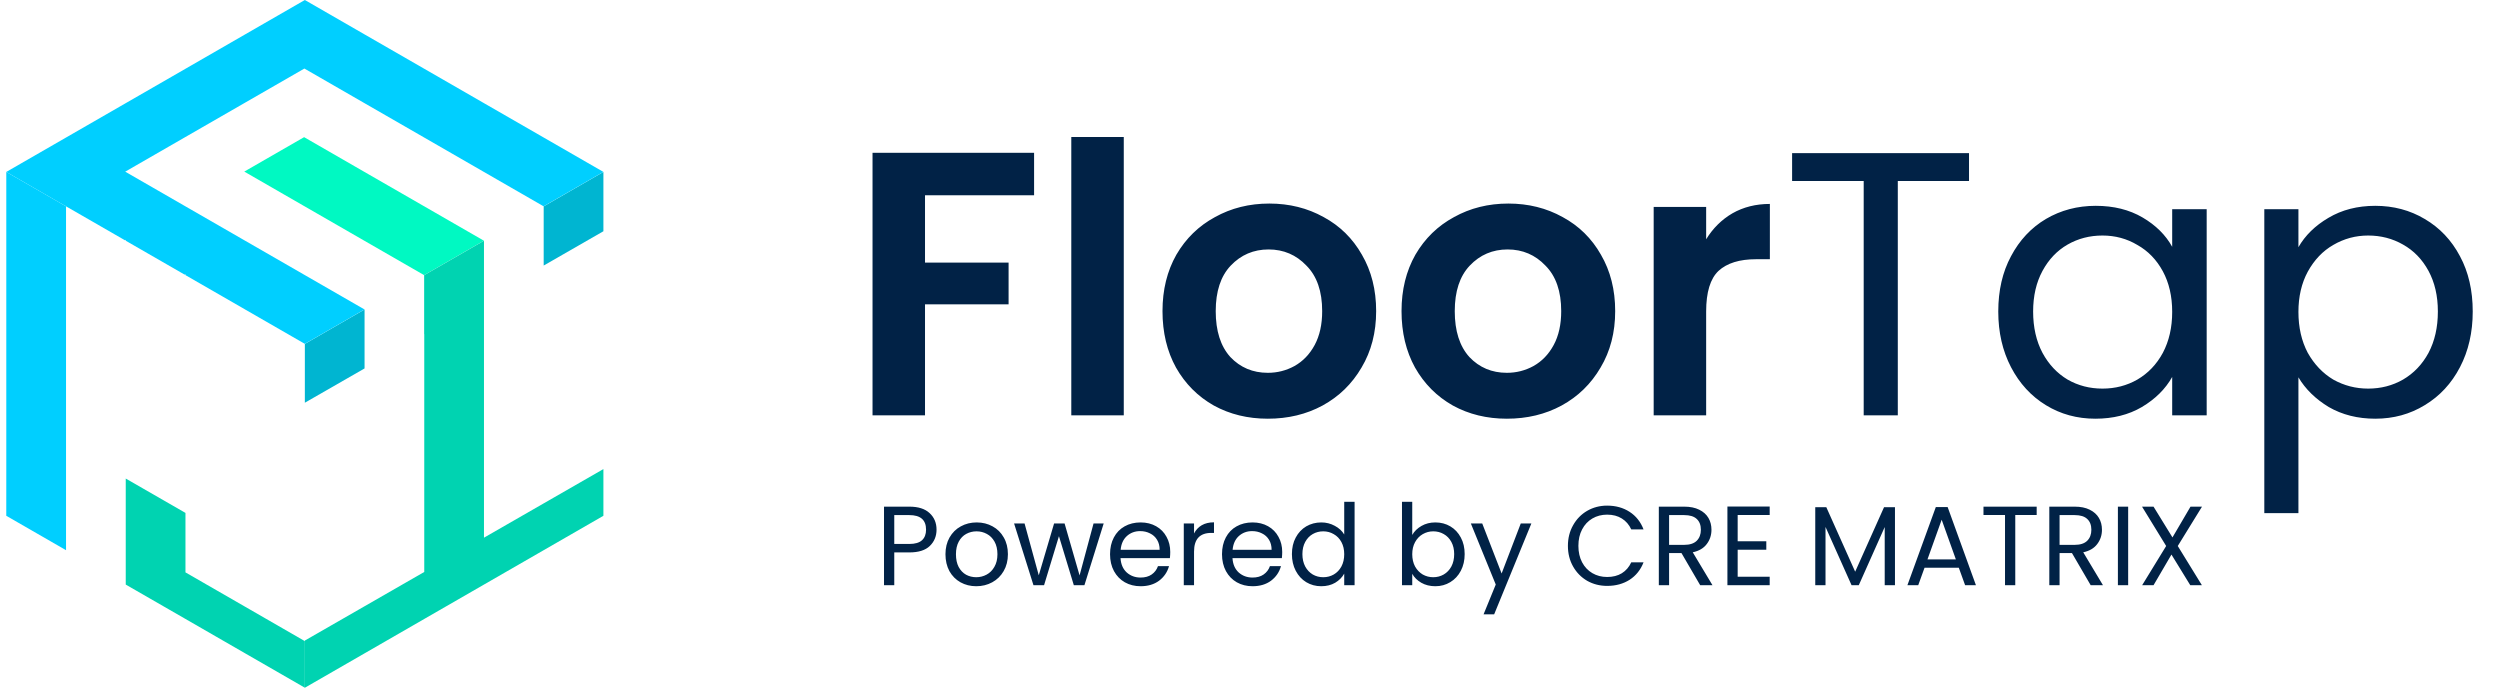
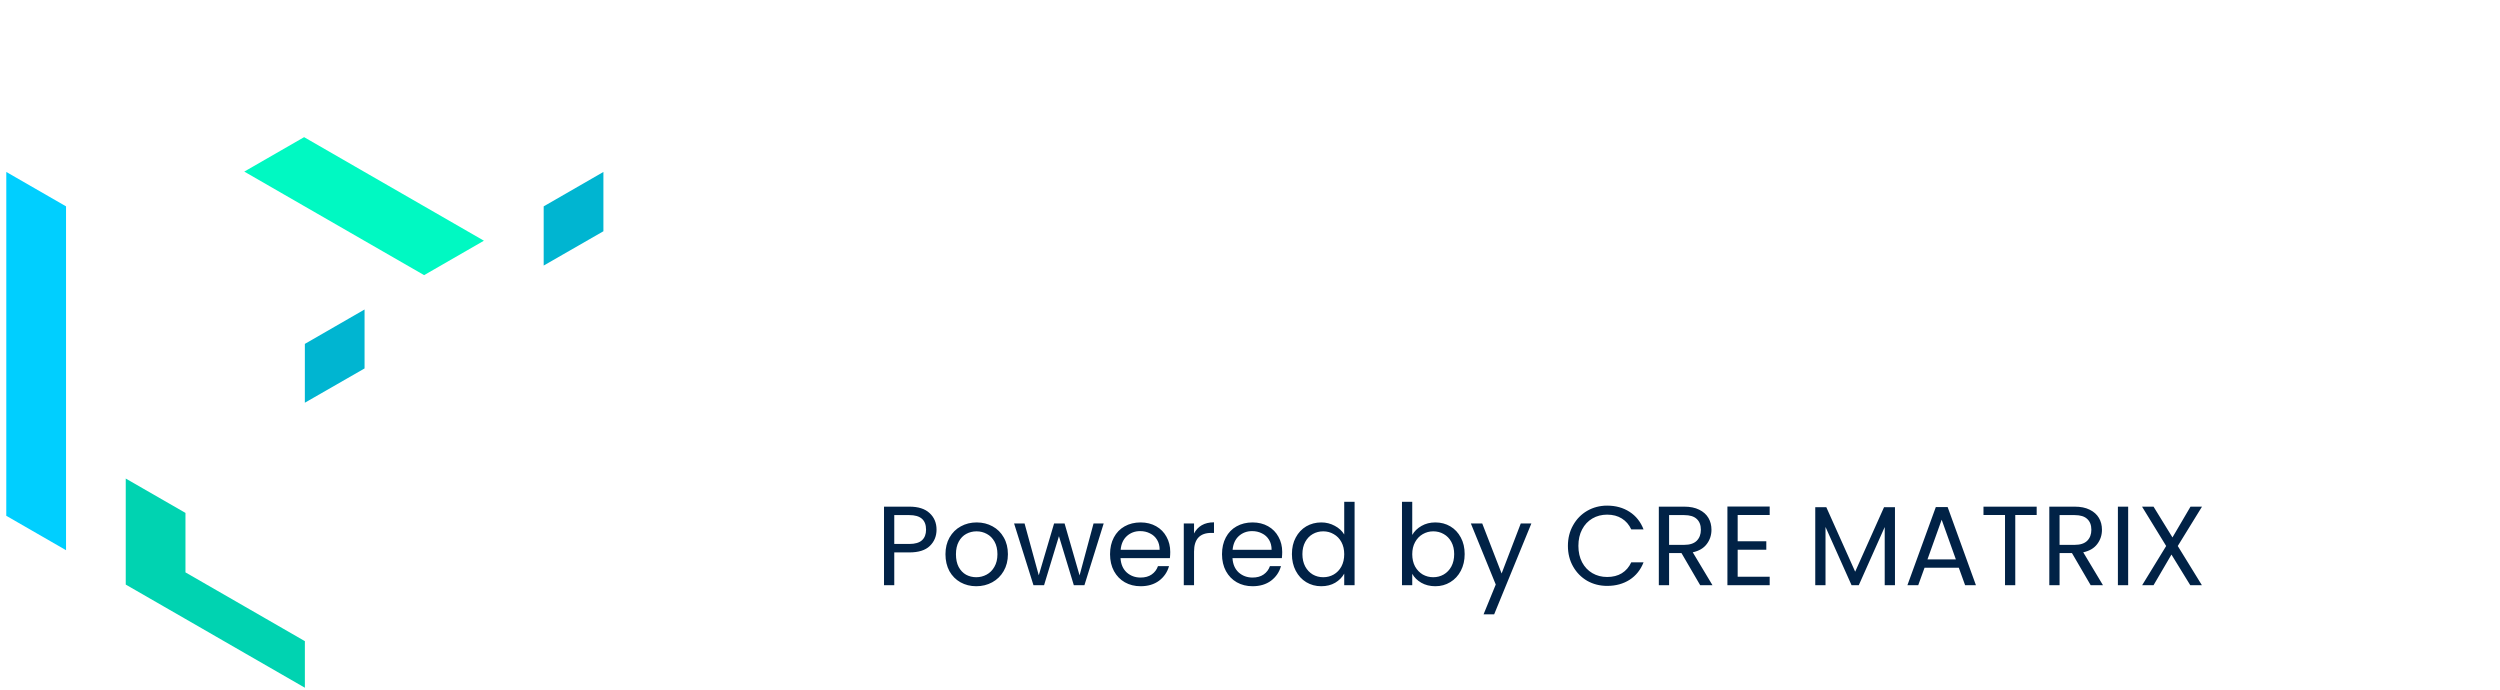
<svg xmlns="http://www.w3.org/2000/svg" width="232" height="64" viewBox="0 0 232 64" fill="none">
-   <path d="M95.963 14.178V18.123H85.841V24.37H93.597V28.245H85.841V38.542H80.971V14.178H95.963ZM104.286 12.712V38.542H99.416V12.712H104.286ZM117.654 38.856C115.799 38.856 114.13 38.449 112.645 37.634C111.161 36.797 109.99 35.621 109.132 34.109C108.297 32.596 107.88 30.851 107.88 28.873C107.88 26.895 108.309 25.15 109.167 23.637C110.048 22.125 111.242 20.962 112.75 20.147C114.257 19.309 115.938 18.89 117.793 18.89C119.648 18.89 121.33 19.309 122.837 20.147C124.345 20.962 125.527 22.125 126.385 23.637C127.266 25.15 127.707 26.895 127.707 28.873C127.707 30.851 127.255 32.596 126.351 34.109C125.469 35.621 124.264 36.797 122.733 37.634C121.225 38.449 119.533 38.856 117.654 38.856ZM117.654 34.597C118.535 34.597 119.359 34.388 120.124 33.969C120.913 33.527 121.539 32.876 122.003 32.015C122.466 31.154 122.698 30.106 122.698 28.873C122.698 27.035 122.211 25.627 121.237 24.65C120.286 23.649 119.115 23.149 117.724 23.149C116.333 23.149 115.161 23.649 114.21 24.65C113.283 25.627 112.819 27.035 112.819 28.873C112.819 30.712 113.271 32.131 114.176 33.132C115.103 34.109 116.263 34.597 117.654 34.597ZM139.836 38.856C137.981 38.856 136.312 38.449 134.827 37.634C133.343 36.797 132.172 35.621 131.314 34.109C130.479 32.596 130.062 30.851 130.062 28.873C130.062 26.895 130.491 25.15 131.349 23.637C132.23 22.125 133.424 20.962 134.932 20.147C136.439 19.309 138.121 18.89 139.975 18.89C141.83 18.89 143.512 19.309 145.019 20.147C146.527 20.962 147.709 22.125 148.567 23.637C149.449 25.15 149.889 26.895 149.889 28.873C149.889 30.851 149.437 32.596 148.533 34.109C147.651 35.621 146.445 36.797 144.915 37.634C143.407 38.449 141.715 38.856 139.836 38.856ZM139.836 34.597C140.717 34.597 141.541 34.388 142.306 33.969C143.095 33.527 143.72 32.876 144.184 32.015C144.648 31.154 144.88 30.106 144.88 28.873C144.88 27.035 144.393 25.627 143.419 24.65C142.468 23.649 141.297 23.149 139.906 23.149C138.514 23.149 137.343 23.649 136.393 24.65C135.465 25.627 135.001 27.035 135.001 28.873C135.001 30.712 135.453 32.131 136.358 33.132C137.285 34.109 138.445 34.597 139.836 34.597ZM158.331 22.206C158.958 21.183 159.769 20.38 160.766 19.798C161.786 19.216 162.946 18.925 164.244 18.925V24.056H162.957C161.427 24.056 160.267 24.417 159.479 25.138C158.714 25.86 158.331 27.116 158.331 28.908V38.542H153.461V19.205H158.331V22.206ZM182.725 14.213V16.796H176.116V38.542H172.951V16.796H166.307V14.213H182.725ZM185.439 28.908C185.439 26.953 185.834 25.243 186.622 23.777C187.411 22.288 188.488 21.136 189.857 20.322C191.248 19.507 192.79 19.1 194.483 19.1C196.152 19.1 197.602 19.461 198.831 20.182C200.061 20.903 200.976 21.811 201.579 22.904V19.414H204.78V38.542H201.579V34.981C200.953 36.098 200.014 37.029 198.762 37.774C197.533 38.495 196.095 38.856 194.448 38.856C192.755 38.856 191.225 38.437 189.857 37.599C188.488 36.762 187.411 35.587 186.622 34.074C185.834 32.561 185.439 30.84 185.439 28.908ZM201.579 28.943C201.579 27.5 201.289 26.244 200.71 25.173C200.13 24.103 199.341 23.288 198.344 22.73C197.37 22.148 196.292 21.857 195.109 21.857C193.927 21.857 192.848 22.137 191.874 22.695C190.9 23.253 190.124 24.068 189.544 25.138C188.964 26.209 188.674 27.465 188.674 28.908C188.674 30.374 188.964 31.654 189.544 32.748C190.124 33.818 190.9 34.644 191.874 35.226C192.848 35.784 193.927 36.063 195.109 36.063C196.292 36.063 197.37 35.784 198.344 35.226C199.341 34.644 200.13 33.818 200.71 32.748C201.289 31.654 201.579 30.386 201.579 28.943ZM213.294 22.939C213.92 21.846 214.848 20.938 216.077 20.217C217.329 19.472 218.778 19.1 220.425 19.1C222.117 19.1 223.648 19.507 225.016 20.322C226.407 21.136 227.498 22.288 228.286 23.777C229.075 25.243 229.469 26.953 229.469 28.908C229.469 30.84 229.075 32.561 228.286 34.074C227.498 35.587 226.407 36.762 225.016 37.599C223.648 38.437 222.117 38.856 220.425 38.856C218.802 38.856 217.364 38.495 216.112 37.774C214.882 37.029 213.943 36.11 213.294 35.016V47.617H210.128V19.414H213.294V22.939ZM226.234 28.908C226.234 27.465 225.944 26.209 225.365 25.138C224.784 24.068 223.996 23.253 222.999 22.695C222.025 22.137 220.946 21.857 219.764 21.857C218.605 21.857 217.526 22.148 216.529 22.73C215.555 23.288 214.767 24.114 214.163 25.208C213.584 26.279 213.294 27.523 213.294 28.943C213.294 30.386 213.584 31.654 214.163 32.748C214.767 33.818 215.555 34.644 216.529 35.226C217.526 35.784 218.605 36.063 219.764 36.063C220.946 36.063 222.025 35.784 222.999 35.226C223.996 34.644 224.784 33.818 225.365 32.748C225.944 31.654 226.234 30.374 226.234 28.908Z" fill="#012246" />
  <path d="M28.291 31.913L28.29 37.372L33.831 34.191V28.721L28.291 31.913Z" fill="#00B5D1" />
  <path d="M39.294 19.105L33.754 15.916L28.221 12.728L22.669 15.924L28.203 19.111L33.742 22.3L39.358 25.533L44.907 22.338L39.294 19.105Z" fill="#00F9C2" />
  <path d="M50.454 19.15V24.643L55.996 21.46V20.767V15.957L50.454 19.15Z" fill="#00B5D1" />
-   <path d="M50.454 46.714L44.913 49.897V44.404V38.861V33.344V27.827V22.341L39.361 25.537V31.014L39.371 31.008V31.913V36.527V42.044V47.595V53.078L33.831 56.261L28.29 59.443V59.499V63.822L33.831 60.631L39.371 57.439L44.913 54.248L50.454 51.057L55.996 47.865V43.53L50.454 46.714Z" fill="#00D3B1" />
  <path d="M28.242 59.47L22.75 56.306L17.211 53.117V47.598L11.669 44.409V49.926V54.249L17.211 57.438L22.75 60.63L28.292 63.821V59.498L28.242 59.47Z" fill="#00D3B1" />
-   <path d="M50.382 12.721L44.842 9.532L39.308 6.345L33.79 3.169L28.289 0L22.745 3.193L17.205 6.385L11.656 9.58L6.124 12.765L0.582 15.956L6.078 19.122L6.126 19.094V19.148L11.247 22.096L11.596 22.297L11.668 22.255V22.339L17.13 25.484L17.209 25.439V25.53L22.669 28.674L22.749 28.721L28.287 31.909L33.826 28.717L28.211 25.484L22.671 22.295L17.137 19.108L11.62 15.931L17.153 12.745L22.705 9.55L28.247 6.361L33.763 9.538L39.296 12.723L44.836 15.915L50.447 19.146L50.455 19.142L55.993 15.952L50.382 12.721Z" fill="#00CFFF" />
-   <path d="M0.584 15.957V21.474V26.991V32.508V38.025V43.542L0.582 47.865L6.128 51.059V46.735V41.218V35.701V30.184V24.665V19.148L6.08 19.122L0.584 15.957Z" fill="#00CFFF" />
+   <path d="M0.584 15.957V21.474V26.991V32.508V38.025V43.542L0.582 47.865L6.128 51.059V46.735V41.218V35.701V30.184V24.665V19.148L6.08 19.122L0.584 15.957" fill="#00CFFF" />
  <path d="M86.911 49.151C86.911 49.758 86.702 50.263 86.284 50.668C85.872 51.065 85.241 51.264 84.39 51.264H82.988V54.308H82.036V47.017H84.39C85.213 47.017 85.837 47.215 86.263 47.613C86.695 48.01 86.911 48.523 86.911 49.151ZM84.39 50.479C84.92 50.479 85.311 50.364 85.562 50.134C85.813 49.904 85.938 49.576 85.938 49.151C85.938 48.251 85.422 47.801 84.39 47.801H82.988V50.479H84.39ZM90.595 54.402C90.058 54.402 89.57 54.28 89.13 54.036C88.698 53.792 88.356 53.447 88.105 53.001C87.861 52.547 87.739 52.024 87.739 51.431C87.739 50.846 87.864 50.329 88.115 49.883C88.374 49.43 88.722 49.084 89.162 48.847C89.601 48.603 90.093 48.481 90.637 48.481C91.181 48.481 91.672 48.603 92.112 48.847C92.551 49.084 92.896 49.426 93.147 49.873C93.406 50.319 93.534 50.839 93.534 51.431C93.534 52.024 93.402 52.547 93.137 53.001C92.879 53.447 92.527 53.792 92.08 54.036C91.634 54.28 91.139 54.402 90.595 54.402ZM90.595 53.566C90.937 53.566 91.257 53.485 91.557 53.325C91.857 53.164 92.098 52.924 92.279 52.603C92.468 52.282 92.562 51.892 92.562 51.431C92.562 50.971 92.471 50.58 92.29 50.26C92.108 49.939 91.871 49.702 91.578 49.548C91.285 49.388 90.968 49.308 90.626 49.308C90.278 49.308 89.957 49.388 89.664 49.548C89.378 49.702 89.148 49.939 88.973 50.26C88.799 50.58 88.712 50.971 88.712 51.431C88.712 51.899 88.796 52.293 88.963 52.614C89.137 52.934 89.367 53.175 89.653 53.335C89.939 53.489 90.253 53.566 90.595 53.566ZM102.423 48.575L100.634 54.308H99.651L98.27 49.758L96.889 54.308H95.906L94.106 48.575H95.079L96.397 53.388L97.82 48.575H98.793L100.184 53.398L101.482 48.575H102.423ZM108.599 51.222C108.599 51.403 108.588 51.595 108.567 51.797H103.985C104.02 52.362 104.212 52.805 104.561 53.126C104.916 53.44 105.345 53.597 105.847 53.597C106.259 53.597 106.601 53.503 106.873 53.314C107.152 53.119 107.347 52.861 107.458 52.54H108.484C108.33 53.091 108.023 53.541 107.563 53.89C107.103 54.231 106.531 54.402 105.847 54.402C105.303 54.402 104.815 54.28 104.383 54.036C103.957 53.792 103.623 53.447 103.378 53.001C103.134 52.547 103.012 52.024 103.012 51.431C103.012 50.839 103.131 50.319 103.368 49.873C103.605 49.426 103.936 49.084 104.362 48.847C104.794 48.603 105.289 48.481 105.847 48.481C106.391 48.481 106.873 48.6 107.291 48.837C107.71 49.074 108.03 49.402 108.254 49.82C108.484 50.232 108.599 50.699 108.599 51.222ZM107.615 51.023C107.615 50.661 107.535 50.35 107.375 50.092C107.214 49.827 106.995 49.628 106.716 49.496C106.444 49.356 106.14 49.287 105.806 49.287C105.324 49.287 104.913 49.44 104.571 49.747C104.236 50.054 104.044 50.479 103.996 51.023H107.615ZM110.807 49.506C110.975 49.179 111.212 48.924 111.519 48.743C111.833 48.561 112.213 48.471 112.659 48.471V49.454H112.408C111.341 49.454 110.807 50.033 110.807 51.191V54.308H109.855V48.575H110.807V49.506ZM118.989 51.222C118.989 51.403 118.978 51.595 118.957 51.797H114.375C114.41 52.362 114.602 52.805 114.951 53.126C115.306 53.44 115.735 53.597 116.237 53.597C116.649 53.597 116.991 53.503 117.263 53.314C117.542 53.119 117.737 52.861 117.848 52.54H118.874C118.72 53.091 118.413 53.541 117.953 53.89C117.493 54.231 116.921 54.402 116.237 54.402C115.693 54.402 115.205 54.28 114.773 54.036C114.347 53.792 114.013 53.447 113.768 53.001C113.524 52.547 113.402 52.024 113.402 51.431C113.402 50.839 113.521 50.319 113.758 49.873C113.995 49.426 114.326 49.084 114.752 48.847C115.184 48.603 115.679 48.481 116.237 48.481C116.781 48.481 117.263 48.6 117.681 48.837C118.1 49.074 118.42 49.402 118.644 49.82C118.874 50.232 118.989 50.699 118.989 51.222ZM118.005 51.023C118.005 50.661 117.925 50.35 117.765 50.092C117.604 49.827 117.385 49.628 117.106 49.496C116.834 49.356 116.53 49.287 116.196 49.287C115.714 49.287 115.303 49.44 114.961 49.747C114.626 50.054 114.435 50.479 114.386 51.023H118.005ZM119.89 51.421C119.89 50.835 120.008 50.322 120.245 49.883C120.483 49.437 120.807 49.091 121.218 48.847C121.637 48.603 122.104 48.481 122.62 48.481C123.067 48.481 123.481 48.586 123.865 48.795C124.249 48.997 124.542 49.266 124.744 49.6V46.567H125.706V54.308H124.744V53.231C124.556 53.572 124.277 53.855 123.907 54.078C123.537 54.294 123.105 54.402 122.61 54.402C122.101 54.402 121.637 54.277 121.218 54.026C120.807 53.775 120.483 53.422 120.245 52.969C120.008 52.516 119.89 52 119.89 51.421ZM124.744 51.431C124.744 50.999 124.657 50.622 124.482 50.301C124.308 49.981 124.071 49.736 123.771 49.569C123.478 49.395 123.154 49.308 122.798 49.308C122.442 49.308 122.118 49.391 121.825 49.559C121.532 49.726 121.299 49.97 121.124 50.291C120.95 50.612 120.863 50.988 120.863 51.421C120.863 51.86 120.95 52.244 121.124 52.572C121.299 52.892 121.532 53.14 121.825 53.314C122.118 53.482 122.442 53.566 122.798 53.566C123.154 53.566 123.478 53.482 123.771 53.314C124.071 53.14 124.308 52.892 124.482 52.572C124.657 52.244 124.744 51.864 124.744 51.431ZM131.056 49.642C131.251 49.301 131.537 49.022 131.914 48.806C132.291 48.589 132.72 48.481 133.201 48.481C133.717 48.481 134.181 48.603 134.592 48.847C135.004 49.091 135.328 49.437 135.565 49.883C135.802 50.322 135.921 50.835 135.921 51.421C135.921 52 135.802 52.516 135.565 52.969C135.328 53.422 135 53.775 134.582 54.026C134.17 54.277 133.71 54.402 133.201 54.402C132.706 54.402 132.27 54.294 131.893 54.078C131.523 53.862 131.244 53.586 131.056 53.252V54.308H130.104V46.567H131.056V49.642ZM134.948 51.421C134.948 50.988 134.861 50.612 134.686 50.291C134.512 49.97 134.275 49.726 133.975 49.559C133.682 49.391 133.358 49.308 133.002 49.308C132.653 49.308 132.329 49.395 132.029 49.569C131.736 49.736 131.499 49.984 131.318 50.312C131.143 50.633 131.056 51.006 131.056 51.431C131.056 51.864 131.143 52.244 131.318 52.572C131.499 52.892 131.736 53.14 132.029 53.314C132.329 53.482 132.653 53.566 133.002 53.566C133.358 53.566 133.682 53.482 133.975 53.314C134.275 53.14 134.512 52.892 134.686 52.572C134.861 52.244 134.948 51.86 134.948 51.421ZM142.112 48.575L138.659 57.007H137.676L138.806 54.245L136.494 48.575H137.55L139.35 53.22L141.128 48.575H142.112ZM145.502 50.657C145.502 49.946 145.662 49.308 145.983 48.743C146.304 48.171 146.74 47.724 147.291 47.404C147.849 47.083 148.466 46.922 149.143 46.922C149.938 46.922 150.632 47.114 151.225 47.498C151.817 47.881 152.25 48.425 152.522 49.13H151.381C151.179 48.69 150.886 48.352 150.503 48.115C150.126 47.878 149.673 47.759 149.143 47.759C148.634 47.759 148.177 47.878 147.772 48.115C147.368 48.352 147.05 48.69 146.82 49.13C146.59 49.562 146.475 50.071 146.475 50.657C146.475 51.236 146.59 51.745 146.82 52.184C147.05 52.617 147.368 52.952 147.772 53.189C148.177 53.426 148.634 53.544 149.143 53.544C149.673 53.544 150.126 53.429 150.503 53.199C150.886 52.962 151.179 52.624 151.381 52.184H152.522C152.25 52.882 151.817 53.422 151.225 53.806C150.632 54.183 149.938 54.371 149.143 54.371C148.466 54.371 147.849 54.214 147.291 53.9C146.74 53.579 146.304 53.136 145.983 52.572C145.662 52.007 145.502 51.368 145.502 50.657ZM157.778 54.308L156.042 51.327H154.891V54.308H153.939V47.017H156.293C156.844 47.017 157.308 47.111 157.684 47.299C158.068 47.487 158.354 47.742 158.542 48.063C158.73 48.383 158.824 48.75 158.824 49.161C158.824 49.663 158.678 50.106 158.385 50.49C158.099 50.873 157.667 51.128 157.088 51.254L158.919 54.308H157.778ZM154.891 50.563H156.293C156.809 50.563 157.196 50.438 157.454 50.186C157.712 49.928 157.841 49.587 157.841 49.161C157.841 48.729 157.712 48.394 157.454 48.157C157.203 47.92 156.816 47.801 156.293 47.801H154.891V50.563ZM161.256 47.791V50.228H163.913V51.013H161.256V53.524H164.227V54.308H160.304V47.006H164.227V47.791H161.256ZM175.853 47.069V54.308H174.901V48.91L172.494 54.308H171.825L169.408 48.9V54.308H168.456V47.069H169.482L172.16 53.053L174.838 47.069H175.853ZM181.777 52.687H178.597L178.011 54.308H177.007L179.643 47.058H180.742L183.367 54.308H182.363L181.777 52.687ZM181.505 51.913L180.187 48.23L178.869 51.913H181.505ZM189.004 47.017V47.791H187.017V54.308H186.065V47.791H184.067V47.017H189.004ZM194.016 54.308L192.279 51.327H191.128V54.308H190.176V47.017H192.53C193.081 47.017 193.545 47.111 193.922 47.299C194.305 47.487 194.591 47.742 194.779 48.063C194.968 48.383 195.062 48.75 195.062 49.161C195.062 49.663 194.915 50.106 194.622 50.49C194.336 50.873 193.904 51.128 193.325 51.254L195.156 54.308H194.016ZM191.128 50.563H192.53C193.046 50.563 193.433 50.438 193.691 50.186C193.949 49.928 194.078 49.587 194.078 49.161C194.078 48.729 193.949 48.394 193.691 48.157C193.44 47.92 193.053 47.801 192.53 47.801H191.128V50.563ZM197.493 47.017V54.308H196.541V47.017H197.493ZM202.097 50.668L204.336 54.308H203.258L201.511 51.463L199.848 54.308H198.791L201.02 50.668L198.781 47.017H199.848L201.605 49.873L203.279 47.017H204.346L202.097 50.668Z" fill="#012246" />
</svg>